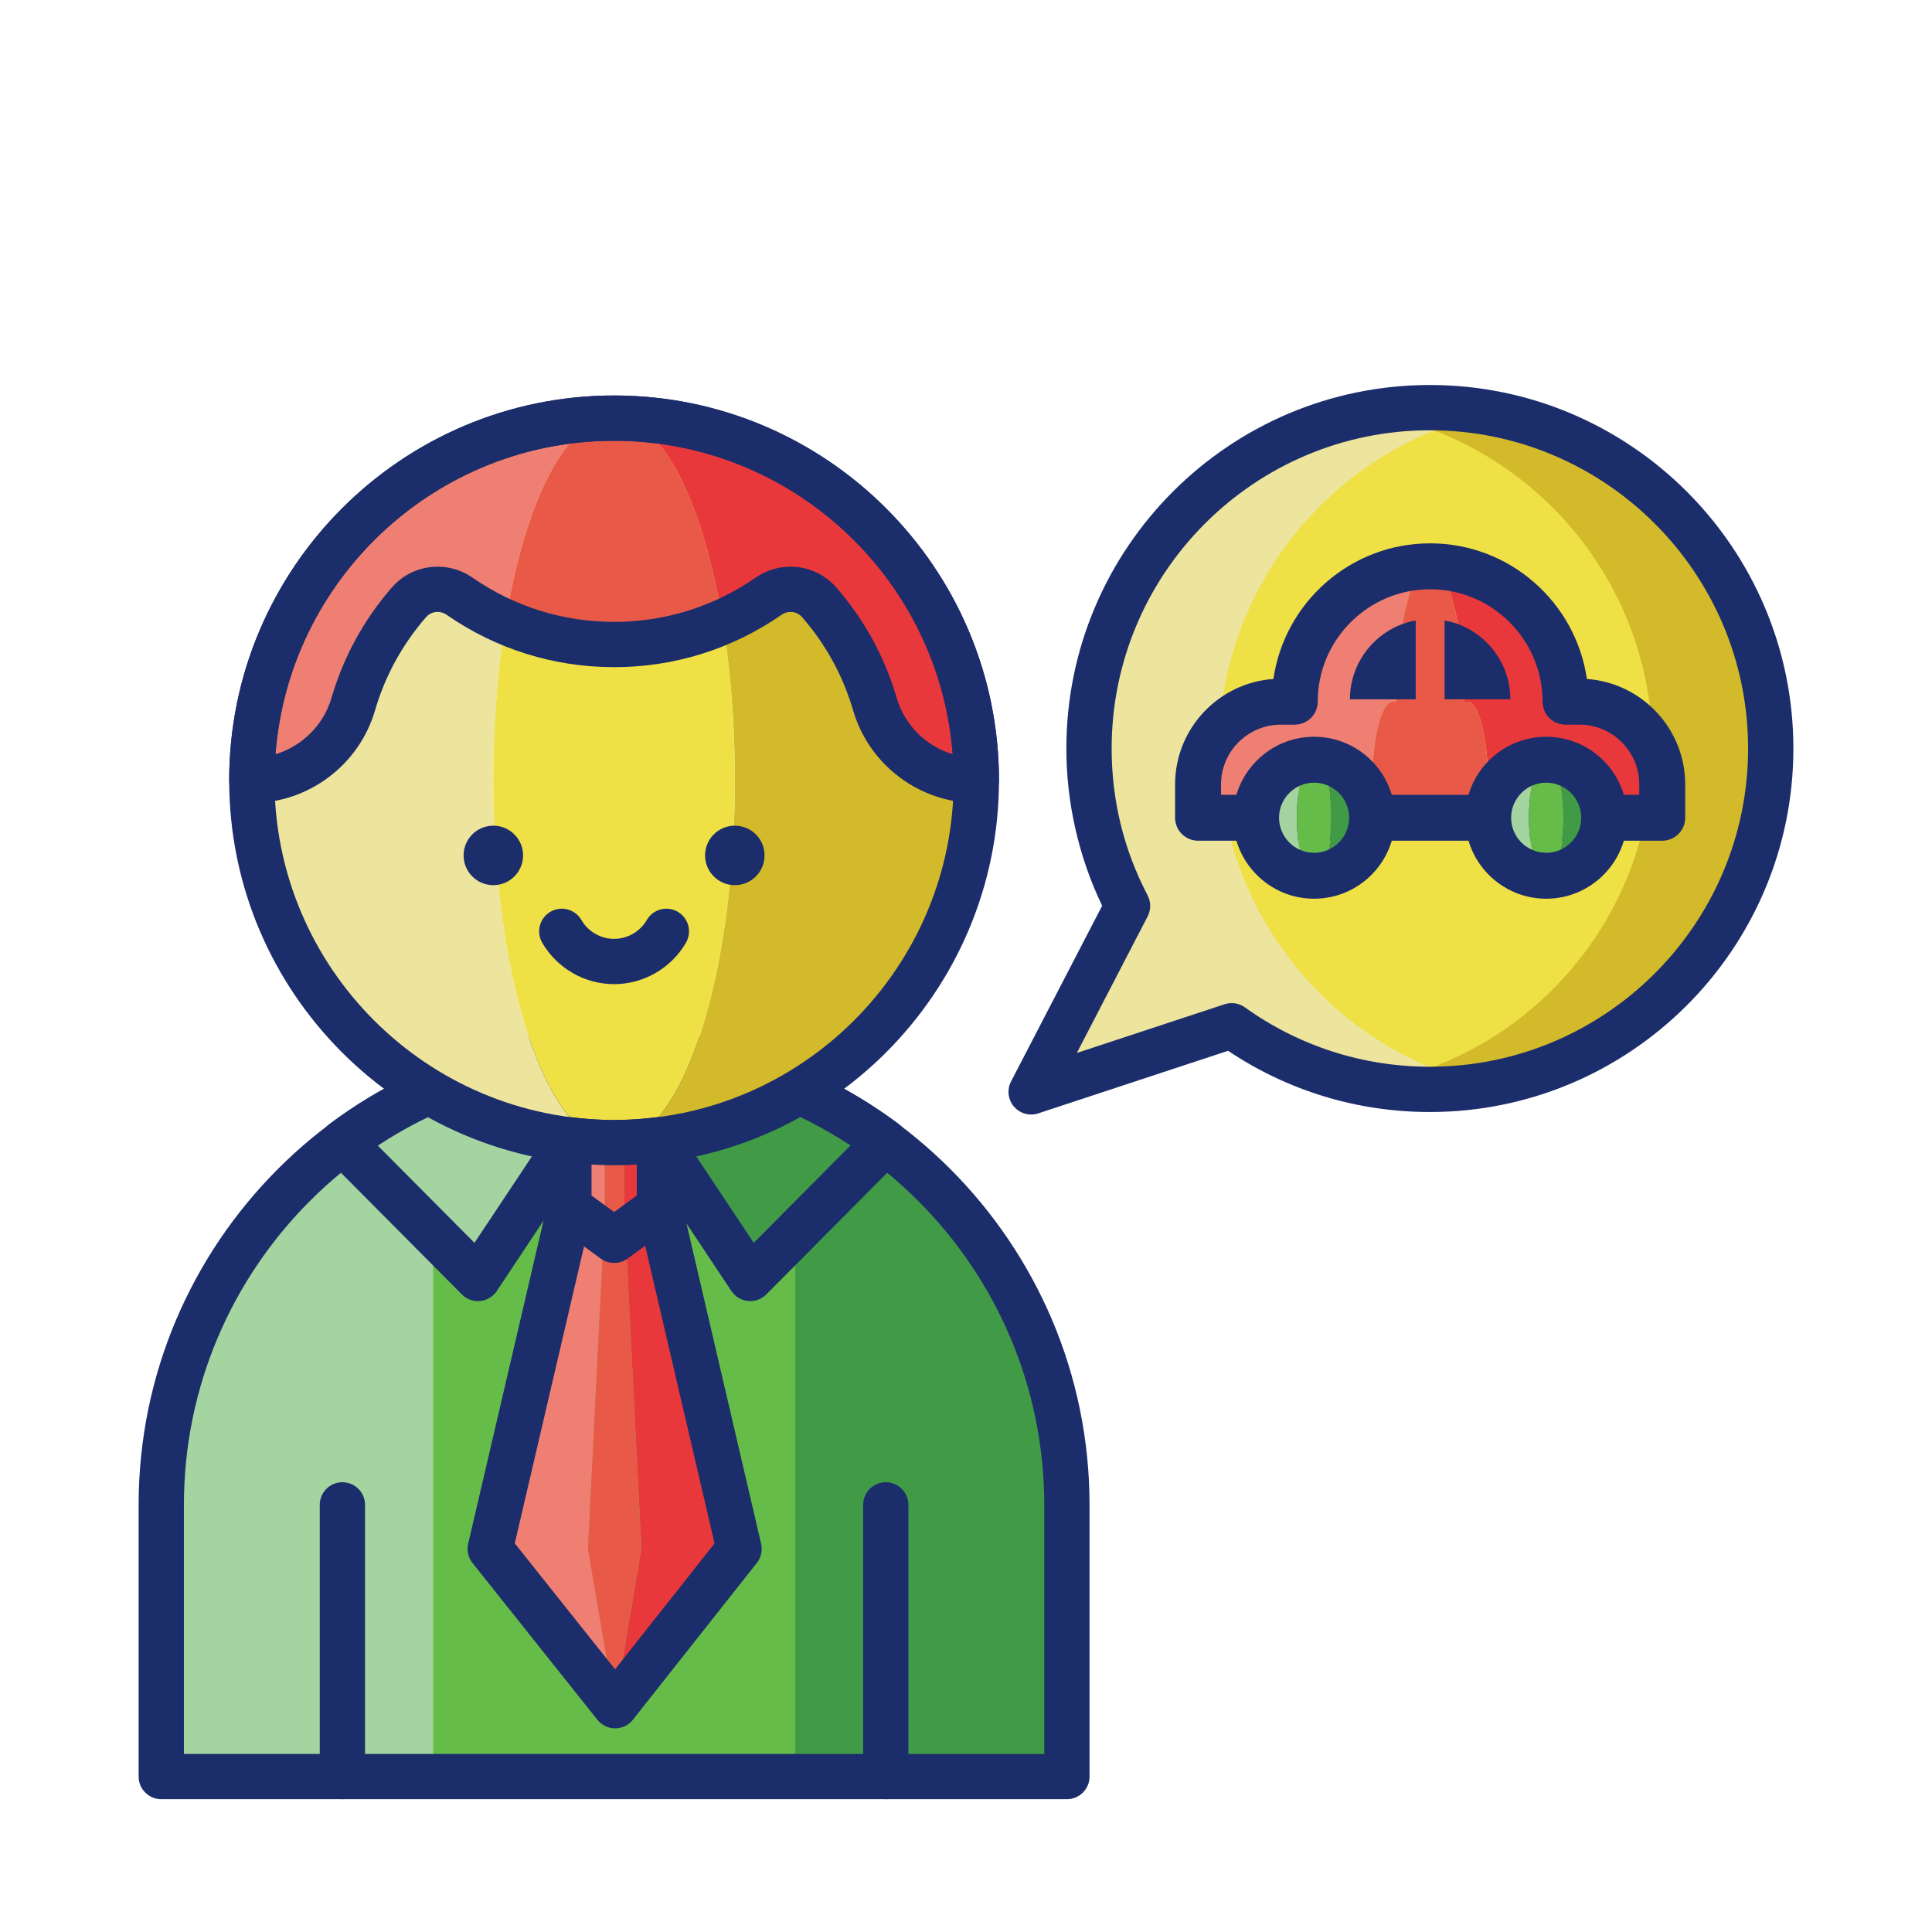
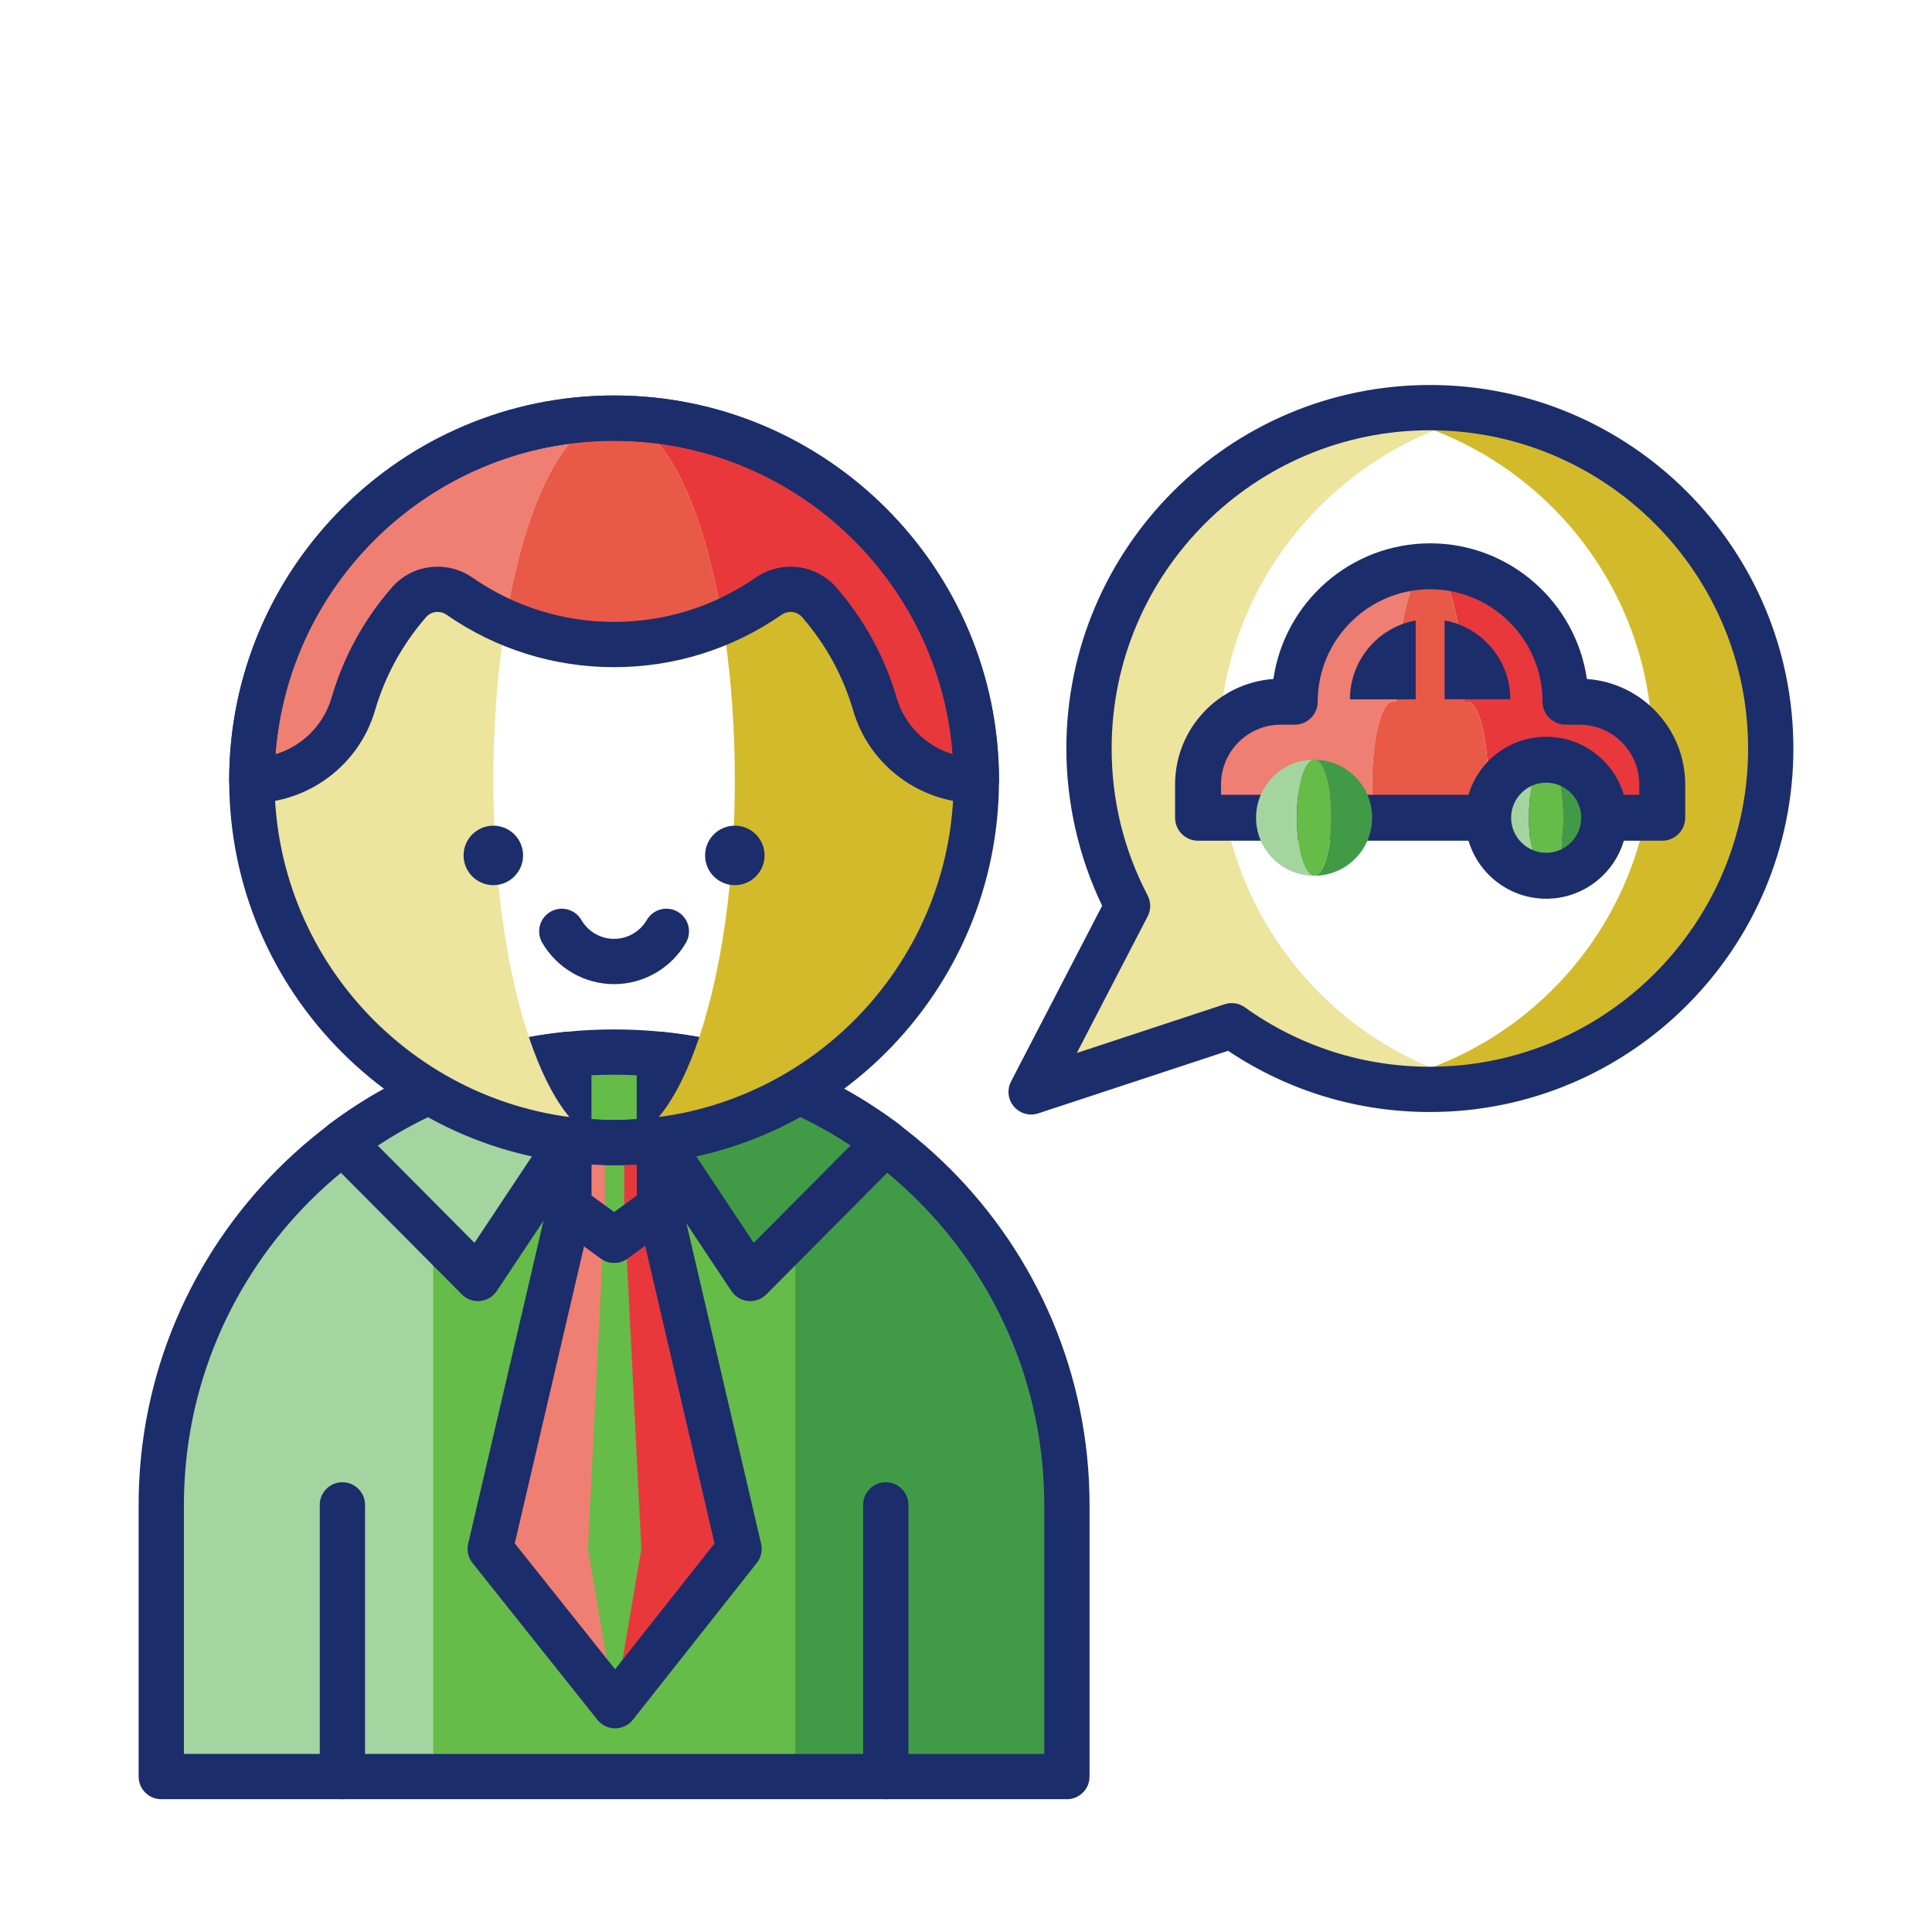
<svg xmlns="http://www.w3.org/2000/svg" id="Layer_1" enable-background="new 0 0 256 256" height="512" viewBox="0 0 256 256" width="512">
  <g>
    <g>
      <g>
        <g>
          <g>
            <path d="m81.369 139.404c-33.137 0-60 26.863-60 60v36h36v-72c0-13.255 10.745-24 24-24z" fill="#a4d4a0" />
          </g>
        </g>
        <g>
          <g>
            <path d="m81.369 139.404c13.255 0 24 10.745 24 24v72h36v-36c0-33.137-26.863-60-60-60z" fill="#419b46" />
          </g>
        </g>
        <g>
          <g>
            <path d="m81.369 139.404c-13.255 0-24 10.745-24 24v72h48v-72c0-13.255-10.745-24-24-24z" fill="#65bc49" />
          </g>
        </g>
      </g>
      <g>
        <g>
          <path d="m45.407 151.374c8.517-6.388 18.789-10.562 29.964-11.671v11.594l-12.041 18.106z" fill="#a4d4a0" />
        </g>
      </g>
      <g>
        <g>
          <path d="m63.331 172.404c-.795 0-1.562-.316-2.127-.885l-17.924-18.029c-.612-.616-.928-1.466-.865-2.333.063-.866.498-1.662 1.192-2.183 9.181-6.886 20.062-11.124 31.467-12.256.846-.081 1.683.193 2.31.762.628.569.986 1.376.986 2.224v11.594c0 .591-.175 1.169-.502 1.661l-12.041 18.106c-.499.75-1.309 1.236-2.205 1.325-.096.009-.194.014-.291.014zm-13.289-20.623 12.826 12.902 9.504-14.292v-7.277c-7.971 1.267-15.584 4.221-22.33 8.667z" fill="#1c2d6b" />
        </g>
      </g>
      <g>
        <g>
          <path d="m141.369 238.404h-120c-1.657 0-3-1.343-3-3v-36c0-34.738 28.262-63 63-63s63 28.262 63 63v36c0 1.656-1.343 3-3 3zm-117-6h114v-33c0-31.43-25.57-57-57-57s-57 25.57-57 57z" fill="#1c2d6b" />
        </g>
      </g>
      <g>
        <g>
          <path d="m117.333 151.374c-8.517-6.388-18.789-10.562-29.964-11.671v11.594l12.041 18.106z" fill="#419b46" />
        </g>
      </g>
      <g>
        <g>
          <path d="m99.41 172.404c-.097 0-.195-.005-.293-.014-.896-.088-1.706-.574-2.205-1.325l-12.041-18.106c-.327-.492-.502-1.07-.502-1.661v-11.594c0-.847.358-1.655.986-2.224s1.469-.842 2.31-.762c11.404 1.132 22.286 5.37 31.467 12.256.695.521 1.129 1.317 1.192 2.183s-.252 1.717-.865 2.333l-17.923 18.029c-.564.569-1.331.885-2.126.885zm-9.041-22.013 9.504 14.292 12.825-12.902c-6.747-4.445-14.359-7.4-22.33-8.667v7.277z" fill="#1c2d6b" />
        </g>
      </g>
      <g>
        <g>
          <path d="m117.369 238.404c-1.657 0-3-1.343-3-3v-36c0-1.657 1.343-3 3-3s3 1.343 3 3v36c0 1.656-1.343 3-3 3z" fill="#1c2d6b" />
        </g>
      </g>
      <g>
        <g>
          <path d="m45.369 238.404c-1.657 0-3-1.343-3-3v-36c0-1.657 1.343-3 3-3s3 1.343 3 3v36c0 1.656-1.343 3-3 3z" fill="#1c2d6b" />
        </g>
      </g>
      <g>
        <g>
          <g>
            <path d="m65.369 103.404c0-26.51 7.163-48 16-48-26.51 0-48 21.49-48 48s21.49 48 48 48c-8.837 0-16-21.491-16-48z" fill="#ede49d" />
          </g>
        </g>
        <g>
          <g>
            <path d="m81.369 55.404c8.837 0 16 21.49 16 48s-7.163 48-16 48c26.51 0 48-21.49 48-48s-21.49-48-48-48z" fill="#d3ba2a" />
          </g>
        </g>
        <g>
          <g>
-             <ellipse cx="81.369" cy="103.404" fill="#eee045" rx="16" ry="48" />
-           </g>
+             </g>
        </g>
      </g>
      <g>
        <g>
          <g>
            <path d="m81.369 55.404c-26.51 0-48 21.49-48 48 6.225 0 11.691-4.114 13.435-10.09 1.472-5.044 4.019-9.629 7.375-13.493 1.707-1.966 4.588-2.294 6.728-.811 1.897 1.316 3.938 2.433 6.076 3.37 2.599-15.971 8.063-26.976 14.386-26.976z" fill="#ef7f72" />
          </g>
        </g>
        <g>
          <g>
            <path d="m81.369 55.404c6.323 0 11.787 11.005 14.386 26.976 2.138-.937 4.179-2.054 6.076-3.37 2.139-1.484 5.02-1.155 6.728.811 3.356 3.864 5.903 8.449 7.375 13.493 1.744 5.976 7.21 10.09 13.435 10.09 0-26.51-21.49-48-48-48z" fill="#e8383b" />
          </g>
        </g>
        <g>
          <g>
            <path d="m81.369 55.404c-6.323 0-11.787 11.005-14.386 26.976 4.407 1.931 9.264 3.024 14.386 3.024s9.978-1.093 14.386-3.024c-2.599-15.971-8.063-26.976-14.386-26.976z" fill="#e95947" />
          </g>
        </g>
      </g>
      <g>
        <g>
          <circle cx="65.369" cy="113.347" fill="#1c2d6b" r="3.941" />
        </g>
      </g>
      <g>
        <g>
          <circle cx="97.369" cy="113.347" fill="#1c2d6b" r="3.941" />
        </g>
      </g>
      <g>
        <g>
          <path d="m81.369 130.404c-3.912 0-7.561-2.104-9.523-5.493-.83-1.434-.341-3.269 1.093-4.1 1.433-.83 3.269-.341 4.1 1.093.893 1.542 2.552 2.5 4.331 2.5s3.438-.958 4.332-2.5c.83-1.434 2.667-1.922 4.1-1.093 1.434.831 1.923 2.666 1.093 4.1-1.965 3.388-5.614 5.493-9.526 5.493z" fill="#1c2d6b" />
        </g>
      </g>
      <g>
        <g>
          <path d="m81.369 154.404c-28.122 0-51-22.878-51-51s22.878-51 51-51 51 22.878 51 51-22.879 51-51 51zm0-96c-24.813 0-45 20.187-45 45s20.187 45 45 45 45-20.187 45-45-20.187-45-45-45z" fill="#1c2d6b" />
        </g>
      </g>
      <g>
        <g>
          <path d="m129.369 106.404c-7.501 0-14.21-5.037-16.315-12.25-1.336-4.58-3.611-8.74-6.76-12.366-.697-.803-1.854-.935-2.753-.313-6.536 4.532-14.203 6.928-22.172 6.928s-15.636-2.396-22.171-6.928c-.899-.624-2.056-.491-2.753.312-3.149 3.626-5.424 7.787-6.761 12.367-2.104 7.212-8.813 12.25-16.315 12.25-1.657 0-3-1.343-3-3 0-28.122 22.878-51 51-51s51 22.878 51 51c0 1.656-1.343 3-3 3zm-24.614-31.314c2.26 0 4.49.946 6.069 2.764 3.721 4.284 6.409 9.203 7.99 14.62 1.06 3.631 3.921 6.411 7.423 7.467-1.773-23.202-21.22-41.537-44.868-41.537s-43.095 18.335-44.868 41.537c3.502-1.056 6.364-3.836 7.423-7.467 1.581-5.417 4.27-10.336 7.99-14.62 2.698-3.106 7.3-3.668 10.702-1.309 5.527 3.833 12.011 5.859 18.752 5.859 6.742 0 13.226-2.026 18.753-5.859 1.413-.979 3.031-1.455 4.634-1.455z" fill="#1c2d6b" />
        </g>
      </g>
      <g>
        <g>
          <g>
            <path d="m81.445 151.401c-.009 0-.018.001-.027.001.004 0 .007.002.011.002.005 0 .01-.003.016-.003z" fill="#e95947" />
          </g>
        </g>
        <g>
          <g>
            <path d="m80.168 160.05-.025-.086v-8.601c-1.607-.044-3.198-.149-4.764-.344v8.945l.118.086-10.539 45.187 16.487 20.697-3.539-20.697z" fill="#ef7f72" />
          </g>
        </g>
        <g>
          <g>
            <path d="m97.932 205.236-10.553-45.273v-8.948c-1.531.191-3.089.295-4.66.343v8.605l2.266 45.273-3.516 20.726.043.053z" fill="#e8383b" />
          </g>
        </g>
        <g>
          <g>
            <path d="m82.719 151.016c-.418.243-.842.382-1.274.385.428-.001.849-.03 1.274-.043z" fill="#e95947" />
          </g>
        </g>
        <g>
          <g>
            <path d="m81.459 226.016.009-.053-.023-.03z" fill="#e95947" />
          </g>
        </g>
        <g>
          <g>
            <path d="m81.418 151.402c-.432-.002-.857-.141-1.275-.384v.344c.409.011.814.041 1.227.041.015.001.031-.001.048-.001z" fill="#e95947" />
          </g>
        </g>
        <g>
          <g>
-             <path d="m82.719 159.964v-8.605c-.425.013-.846.042-1.274.043-.005 0-.011.002-.016.002-.004 0-.007-.002-.011-.002-.016 0-.032.002-.049.002-.412 0-.817-.03-1.227-.041v8.601l.025.086-2.263 45.187 3.539 20.697.023.029 3.516-20.726z" fill="#e95947" />
-           </g>
+             </g>
        </g>
      </g>
      <g>
        <g>
          <path d="m81.379 167.332c-.62 0-1.239-.191-1.766-.575l-6-4.368c-.775-.564-1.234-1.466-1.234-2.425v-8.945c0-.86.369-1.679 1.014-2.249.644-.569 1.502-.834 2.356-.729 3.92.488 7.335.488 11.257-.002.858-.105 1.712.158 2.357.728.645.569 1.015 1.389 1.015 2.249v8.948c0 .959-.459 1.861-1.234 2.425l-6 4.368c-.526.384-1.145.575-1.765.575zm-3-8.895 3 2.184 3-2.184v-4.128c-2.035.125-3.966.126-6 .001z" fill="#1c2d6b" />
        </g>
      </g>
      <g>
        <g>
          <path d="m81.51 229.016c-.914 0-1.777-.416-2.347-1.131l-16.553-20.78c-.571-.717-.783-1.657-.575-2.551l10.539-45.187c.229-.979.933-1.779 1.875-2.13.944-.351 1.999-.206 2.812.386l4.117 2.997 4.234-3.083c.814-.592 1.869-.737 2.812-.386s1.647 1.151 1.875 2.13l10.552 45.273c.207.89-.002 1.825-.568 2.541l-16.421 20.78c-.568.719-1.433 1.138-2.348 1.14 0 .001-.002.001-.004.001zm-13.301-24.512 13.292 16.686 13.181-16.679-9.197-39.457-2.34 1.704c-1.053.767-2.479.767-3.531 0l-2.223-1.618z" fill="#1c2d6b" />
        </g>
      </g>
    </g>
    <g>
      <g>
-         <path d="m189.464 54.014c-24.945 0-45.167 20.222-45.167 45.167 0 7.528 1.852 14.619 5.109 20.861l-12.776 24.639 26.576-8.761c7.401 5.299 16.461 8.428 26.258 8.428 24.945 0 45.167-20.222 45.167-45.167s-20.222-45.167-45.167-45.167z" fill="#eee045" />
-       </g>
+         </g>
      <g>
        <g>
          <path d="m189.464 54.014c-2.673 0-5.288.246-7.833.691 21.209 3.711 37.333 22.204 37.333 44.476 0 22.275-16.13 40.771-37.344 44.478 2.548.448 5.167.689 7.844.689 24.945 0 45.167-20.222 45.167-45.167s-20.222-45.167-45.167-45.167z" fill="#d3ba2a" />
        </g>
      </g>
      <g>
        <path d="m161.517 99.347c0-21.904 15.435-40.196 36.02-44.612-2.623-.474-5.319-.735-8.079-.735-24.945 0-45.167 20.222-45.167 45.167 0 7.528 1.852 14.619 5.109 20.861l-12.776 24.639 26.576-8.761c7.401 5.299 16.461 8.428 26.258 8.428 2.45 0 4.853-.202 7.198-.577-20.142-4.745-35.139-22.82-35.139-44.41z" fill="#ede49d" />
      </g>
      <g>
        <path d="m136.631 147.681c-.863 0-1.704-.374-2.284-1.055-.791-.929-.94-2.244-.379-3.326l12.071-23.283c-3.105-6.471-4.741-13.64-4.741-20.836 0-26.559 21.607-48.167 48.166-48.167 26.56 0 48.167 21.607 48.167 48.167s-21.607 48.167-48.167 48.167c-9.592 0-18.802-2.799-26.736-8.111l-25.157 8.293c-.309.101-.625.151-.94.151zm26.576-14.762c.619 0 1.23.191 1.746.561 7.188 5.146 15.664 7.867 24.511 7.867 23.251 0 42.167-18.916 42.167-42.167 0-23.25-18.916-42.167-42.167-42.167-23.25 0-42.166 18.916-42.166 42.167 0 6.858 1.604 13.41 4.769 19.473.452.867.453 1.9.003 2.769l-9.387 18.104 19.585-6.457c.306-.1.624-.15.939-.15z" fill="#1c2d6b" />
      </g>
      <g>
        <g>
          <g>
            <g>
              <path d="m184.555 92.978h.462c0-9.908 2.008-17.94 4.485-17.94-9.908 0-17.94 8.032-17.94 17.94h-1.847c-6.057 0-10.967 4.91-10.967 10.967v4.41h23.066v-4.41c-.001-6.057 1.227-10.967 2.741-10.967z" fill="#ef7f72" />
            </g>
          </g>
          <g>
            <g>
              <path d="m209.288 92.978h-1.847c0-9.908-8.032-17.94-17.94-17.94 2.477 0 4.485 8.032 4.485 17.94h.462c1.514 0 2.742 4.91 2.742 10.967v4.41h23.066v-4.41c-.001-6.057-4.911-10.967-10.968-10.967z" fill="#e8383b" />
            </g>
          </g>
          <g>
            <g>
              <path d="m194.447 92.978h-.462c0-9.908-2.008-17.94-4.485-17.94s-4.485 8.032-4.485 17.94h-.462c-1.514 0-2.742 4.91-2.742 10.967v4.41h15.376v-4.41c.002-6.057-1.226-10.967-2.74-10.967z" fill="#e95947" />
            </g>
          </g>
        </g>
        <g>
          <g>
            <path d="m220.255 111.398h-61.507c-1.681 0-3.043-1.363-3.043-3.043v-4.41c0-7.396 5.759-13.471 13.029-13.976 1.465-10.149 10.22-17.974 20.768-17.974s19.303 7.825 20.768 17.974c7.269.505 13.029 6.58 13.029 13.976v4.41c-.001 1.68-1.364 3.043-3.044 3.043zm-58.464-6.086h55.421v-1.367c0-4.369-3.555-7.924-7.924-7.924h-1.847c-1.681 0-3.043-1.363-3.043-3.043 0-8.214-6.682-14.897-14.896-14.897s-14.897 6.682-14.897 14.897c0 1.681-1.363 3.043-3.043 3.043h-1.847c-4.369 0-7.924 3.555-7.924 7.924zm48.693-12.334h.01z" fill="#1c2d6b" />
          </g>
        </g>
        <g>
          <g>
            <g>
              <path d="m171.837 108.355c0-4.246 1.024-7.688 2.287-7.688-4.246 0-7.688 3.442-7.688 7.688s3.442 7.688 7.688 7.688c-1.263 0-2.287-3.442-2.287-7.688z" fill="#a4d4a0" />
            </g>
          </g>
          <g>
            <g>
              <path d="m174.124 100.666c1.263 0 2.287 3.442 2.287 7.688s-1.024 7.688-2.287 7.688c4.246 0 7.688-3.442 7.688-7.688.001-4.246-3.442-7.688-7.688-7.688z" fill="#419b46" />
            </g>
          </g>
          <g>
            <g>
              <ellipse cx="174.124" cy="108.355" fill="#65bc49" rx="2.287" ry="7.688" />
            </g>
          </g>
        </g>
        <g>
          <g>
            <g>
              <path d="m202.591 108.355c0-4.246 1.024-7.688 2.287-7.688-4.246 0-7.688 3.442-7.688 7.688s3.442 7.688 7.688 7.688c-1.263 0-2.287-3.442-2.287-7.688z" fill="#a4d4a0" />
            </g>
          </g>
          <g>
            <g>
              <path d="m204.878 100.666c1.263 0 2.287 3.442 2.287 7.688s-1.024 7.688-2.287 7.688c4.246 0 7.688-3.442 7.688-7.688s-3.442-7.688-7.688-7.688z" fill="#419b46" />
            </g>
          </g>
          <g>
            <g>
              <ellipse cx="204.878" cy="108.355" fill="#65bc49" rx="2.287" ry="7.688" />
            </g>
          </g>
        </g>
        <g>
          <g>
-             <path d="m174.124 119.086c-5.917 0-10.731-4.814-10.731-10.731s4.814-10.731 10.731-10.731 10.731 4.814 10.731 10.731-4.814 10.731-10.731 10.731zm0-15.377c-2.562 0-4.645 2.084-4.645 4.645s2.084 4.645 4.645 4.645 4.645-2.084 4.645-4.645-2.083-4.645-4.645-4.645z" fill="#1c2d6b" />
-           </g>
+             </g>
        </g>
        <g>
          <g>
            <path d="m204.877 119.086c-5.917 0-10.731-4.814-10.731-10.731s4.814-10.731 10.731-10.731 10.731 4.814 10.731 10.731-4.813 10.731-10.731 10.731zm0-15.377c-2.562 0-4.645 2.084-4.645 4.645s2.084 4.645 4.645 4.645 4.645-2.084 4.645-4.645-2.083-4.645-4.645-4.645z" fill="#1c2d6b" />
          </g>
        </g>
        <g>
          <g>
            <g>
              <path d="m191.415 92.661h8.713c0-4.932-3.377-9.089-7.94-10.282-.252-.066-.514-.103-.773-.151z" fill="#1c2d6b" />
            </g>
          </g>
          <g>
            <g>
              <path d="m187.587 82.229c-.259.048-.521.085-.773.151-4.563 1.193-7.94 5.35-7.94 10.282h8.713z" fill="#1c2d6b" />
            </g>
          </g>
        </g>
      </g>
    </g>
  </g>
</svg>